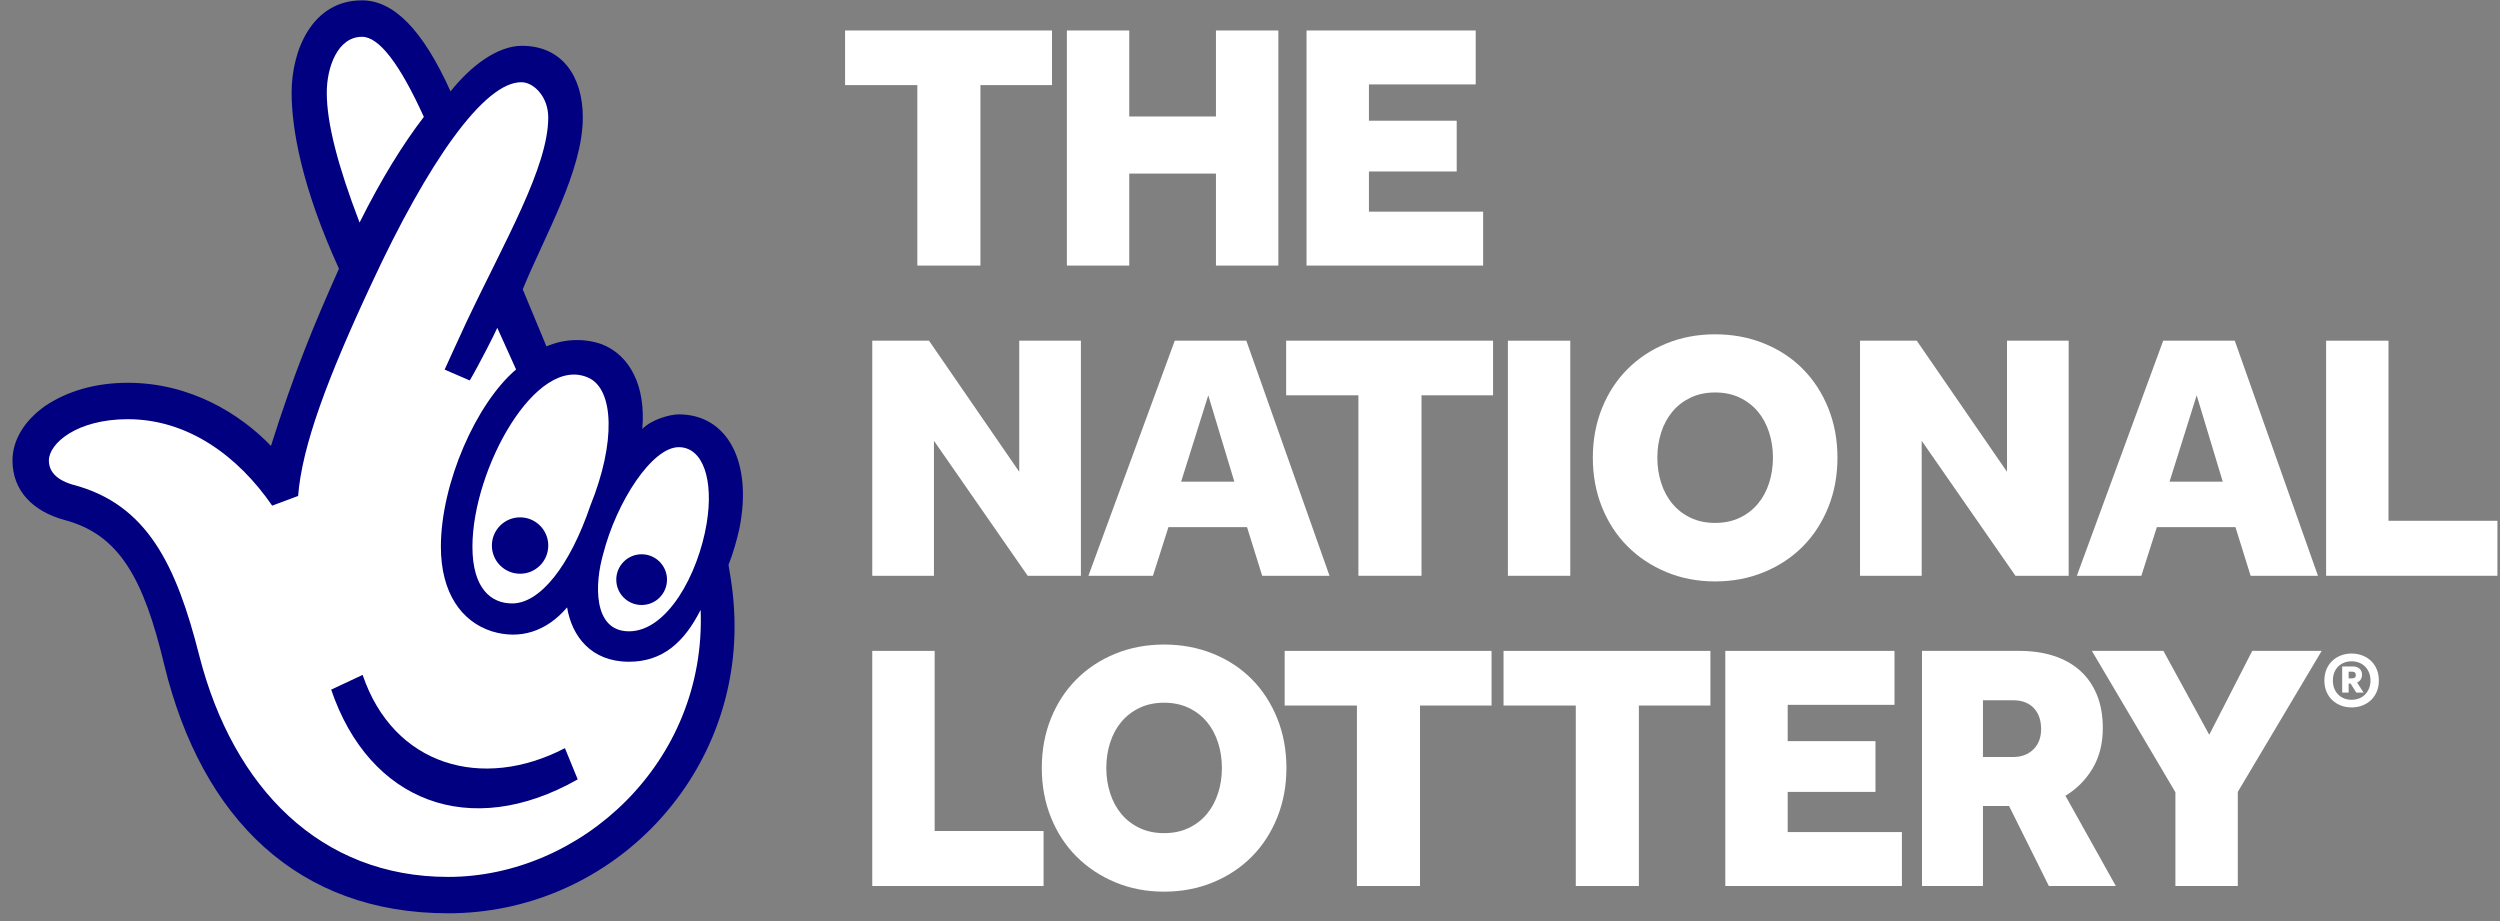
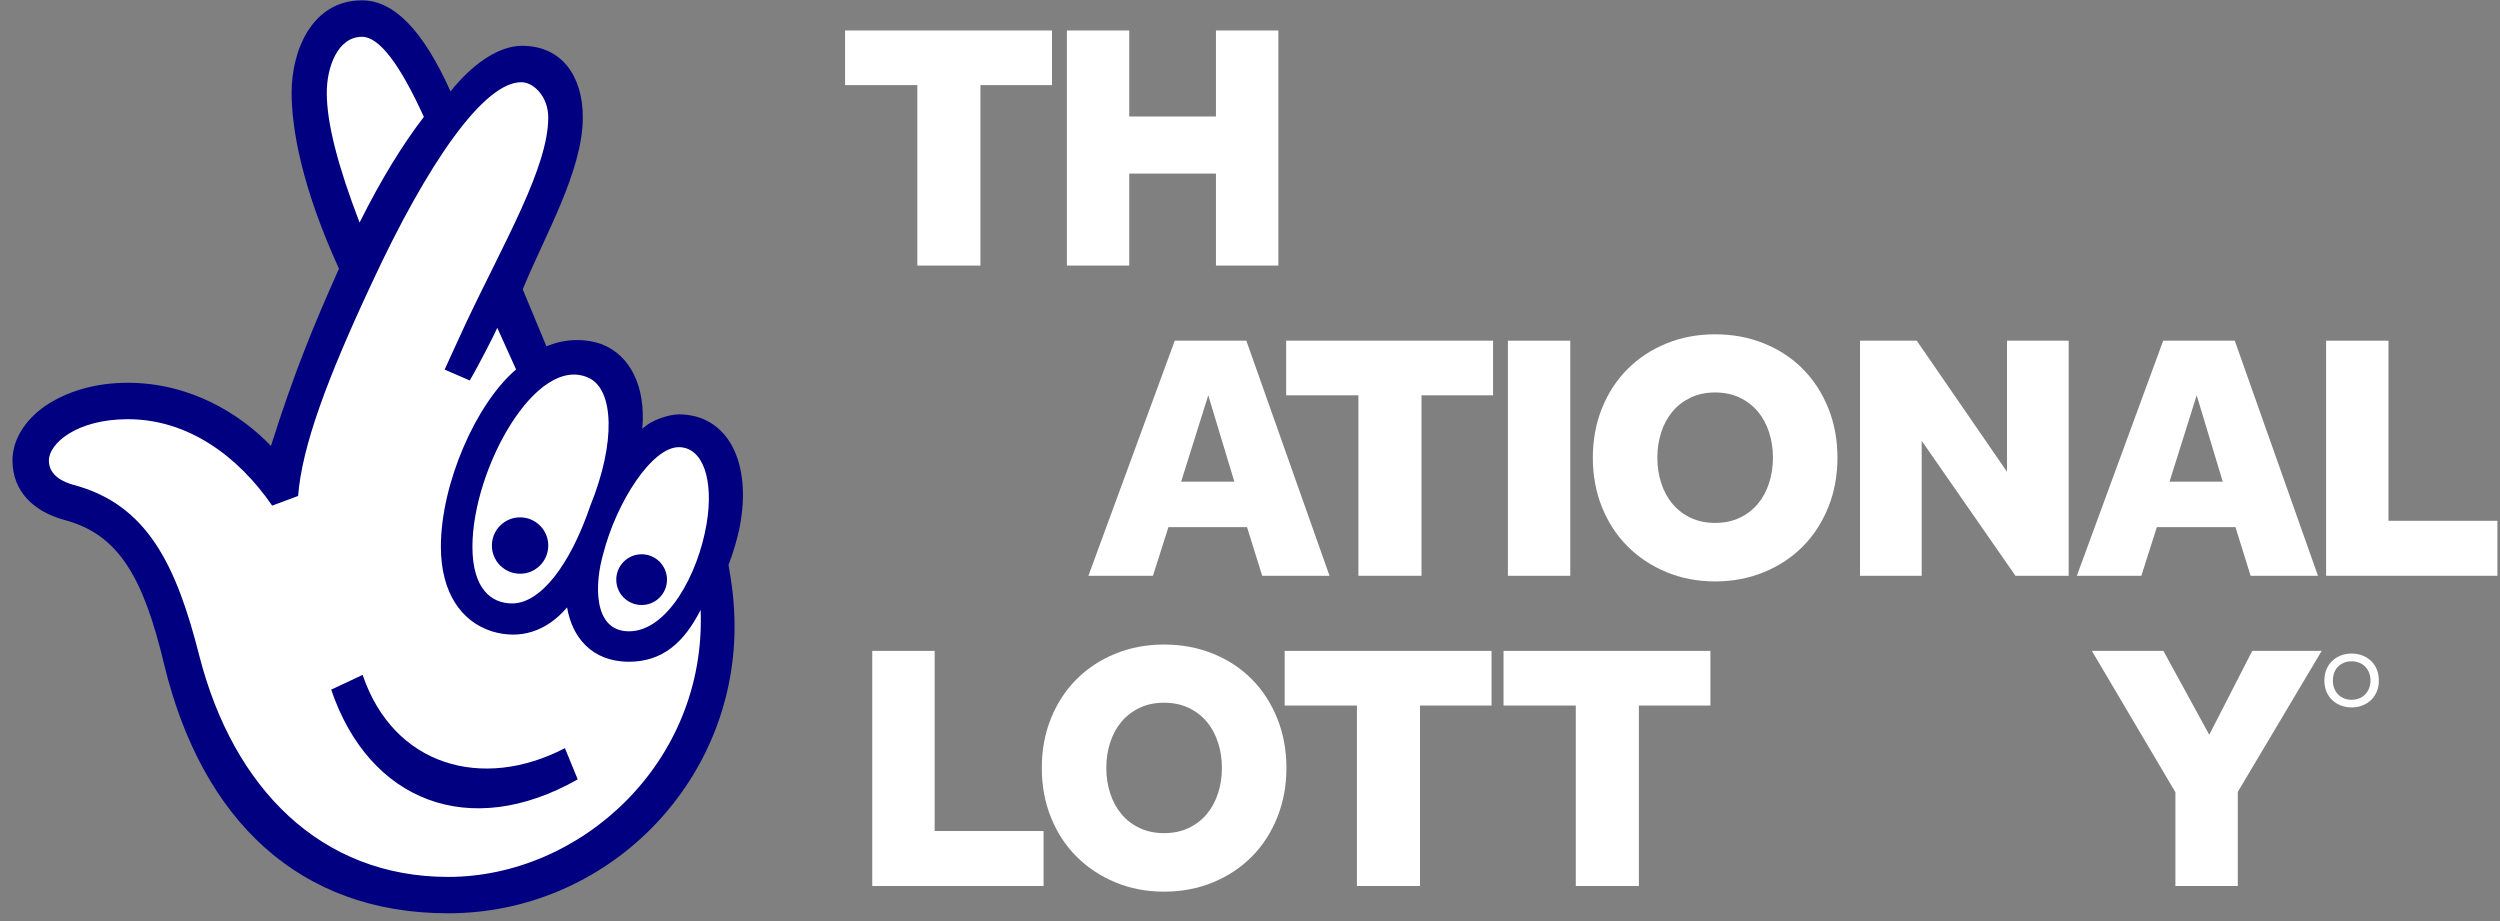
<svg xmlns="http://www.w3.org/2000/svg" width="171" height="63" viewBox="0 0 171 63">
  <rect x="0" y="0" width="171" height="63" fill="#808080" stroke="none" />
  <g fill="none" fill-rule="evenodd">
-     <path fill="#FFF" d="M30.653,62.365 C20.839,62.365 13.977,56.348 11.331,45.423 C10.016,39.927 8.467,36.537 4.448,35.467 C2.231,34.87 0.958,33.424 0.958,31.5 C0.958,30.144 1.739,28.848 3.154,27.849 C4.68,26.829 6.612,26.288 8.739,26.288 C13.794,26.288 17.22,29.284 18.458,30.573 L18.58,30.7 L18.633,30.532 C20.181,25.639 21.509,22.387 23.281,18.421 L23.299,18.378 L23.279,18.335 C20.61,12.483 20.05,8.58 20.05,6.337 C20.05,3.346 21.524,0.129 24.761,0.129 C26.903,0.129 28.853,2.146 30.723,6.295 L30.793,6.453 L30.901,6.317 C32.424,4.389 34.217,3.239 35.7,3.239 C38.204,3.239 39.759,5.076 39.759,8.033 C39.759,10.745 38.327,13.854 36.942,16.862 C36.475,17.873 36.036,18.83 35.659,19.751 L35.643,19.791 L37.321,23.832 L37.418,23.79 C38.073,23.507 38.764,23.364 39.472,23.364 C40.021,23.364 40.562,23.453 41.08,23.626 C43.045,24.364 44.074,26.498 43.829,29.329 L43.805,29.616 L44.008,29.413 C44.63,28.791 45.834,28.448 46.427,28.448 C47.692,28.448 48.758,28.933 49.511,29.851 C50.643,31.232 50.995,33.52 50.474,36.129 C50.331,36.767 50.086,37.715 49.733,38.6 L49.722,38.627 L49.727,38.657 C49.974,40.063 50.139,41.319 50.139,42.871 C50.139,53.619 41.398,62.365 30.653,62.365" />
+     <path fill="#FFF" d="M30.653,62.365 C20.839,62.365 13.977,56.348 11.331,45.423 C10.016,39.927 8.467,36.537 4.448,35.467 C2.231,34.87 0.958,33.424 0.958,31.5 C0.958,30.144 1.739,28.848 3.154,27.849 C4.68,26.829 6.612,26.288 8.739,26.288 C13.794,26.288 17.22,29.284 18.458,30.573 L18.58,30.7 L18.633,30.532 C20.181,25.639 21.509,22.387 23.281,18.421 L23.299,18.378 L23.279,18.335 C20.61,12.483 20.05,8.58 20.05,6.337 C20.05,3.346 21.524,0.129 24.761,0.129 L30.793,6.453 L30.901,6.317 C32.424,4.389 34.217,3.239 35.7,3.239 C38.204,3.239 39.759,5.076 39.759,8.033 C39.759,10.745 38.327,13.854 36.942,16.862 C36.475,17.873 36.036,18.83 35.659,19.751 L35.643,19.791 L37.321,23.832 L37.418,23.79 C38.073,23.507 38.764,23.364 39.472,23.364 C40.021,23.364 40.562,23.453 41.08,23.626 C43.045,24.364 44.074,26.498 43.829,29.329 L43.805,29.616 L44.008,29.413 C44.63,28.791 45.834,28.448 46.427,28.448 C47.692,28.448 48.758,28.933 49.511,29.851 C50.643,31.232 50.995,33.52 50.474,36.129 C50.331,36.767 50.086,37.715 49.733,38.6 L49.722,38.627 L49.727,38.657 C49.974,40.063 50.139,41.319 50.139,42.871 C50.139,53.619 41.398,62.365 30.653,62.365" />
    <path fill="navy" d="M45.623,39.648 C45.623,40.606 44.846,41.382 43.887,41.382 C42.931,41.382 42.153,40.606 42.153,39.648 C42.153,38.69 42.931,37.912 43.887,37.912 C44.846,37.912 45.623,38.69 45.623,39.648 L45.623,39.648 Z M37.501,37.313 C37.501,38.381 36.641,39.243 35.574,39.243 C34.509,39.243 33.645,38.381 33.645,37.313 C33.645,36.251 34.509,35.387 35.574,35.387 C36.641,35.387 37.501,36.251 37.501,37.313 L37.501,37.313 Z M39.515,53.31 C32.123,57.506 25.25,54.827 22.653,47.171 L24.804,46.163 C26.918,52.4 33.006,54.109 38.641,51.174 L39.515,53.31 Z M48.334,35.815 C47.752,39.304 45.633,43.182 43.023,43.182 C40.532,43.182 40.679,39.884 41.258,37.891 C42.172,34.32 44.601,30.586 46.427,30.586 C48.087,30.586 48.833,32.827 48.334,35.815 L48.334,35.815 Z M30.653,59.981 C21.939,59.981 15.96,53.92 13.636,44.867 C12.06,38.638 10.065,34.49 5.004,33.159 C4.422,32.993 3.343,32.579 3.343,31.5 C3.343,30.332 5.253,28.673 8.739,28.673 C12.874,28.673 16.295,31.212 18.617,34.585 L20.391,33.924 C20.655,30.522 22.388,25.871 25.426,19.375 C29.242,11.154 33.123,5.552 35.699,5.625 C36.52,5.647 37.5,6.621 37.5,8.033 C37.5,11.437 34.497,16.537 31.875,22.092 C31.609,22.65 30.413,25.281 30.413,25.281 L32.131,26.023 C32.693,25.079 33.857,22.804 34.014,22.423 L35.3,25.27 C32.562,27.597 30.156,33.074 30.156,37.395 C30.156,40.549 31.566,42.52 33.643,43.182 C35.55,43.768 37.377,43.207 38.789,41.545 C39.121,43.541 40.449,45.263 43.023,45.263 C45.3,45.263 46.792,43.957 47.923,41.714 C48.334,52.175 39.7,59.981 30.653,59.981 L30.653,59.981 Z M22.351,6.337 C22.351,4.594 23.098,2.517 24.761,2.517 C25.922,2.517 27.332,4.345 28.992,7.996 C27.583,9.825 26.087,12.232 24.595,15.223 C23.098,11.32 22.351,8.414 22.351,6.337 L22.351,6.337 Z M40.263,25.844 C41.996,26.645 42.13,30.254 40.387,34.569 C38.975,38.724 36.943,41.262 35.051,41.275 C33.559,41.284 32.314,40.219 32.314,37.395 C32.314,32.081 36.679,24.19 40.263,25.844 L40.263,25.844 Z M46.427,28.343 C45.845,28.343 44.6,28.673 43.933,29.339 C44.185,26.431 43.106,24.275 41.114,23.528 C39.868,23.109 38.537,23.194 37.377,23.694 L35.755,19.791 C37.249,16.136 39.864,11.687 39.864,8.033 C39.864,5.213 38.438,3.134 35.699,3.134 C34.037,3.134 32.208,4.495 30.818,6.252 C28.911,2.019 26.917,0.024 24.761,0.024 C21.357,0.024 19.946,3.432 19.946,6.337 C19.946,8.744 20.608,12.73 23.185,18.379 C21.44,22.283 20.109,25.517 18.534,30.5 C16.46,28.343 13.055,26.183 8.739,26.183 C6.499,26.183 4.588,26.765 3.094,27.764 C1.683,28.759 0.854,30.085 0.854,31.5 C0.854,33.574 2.266,34.988 4.422,35.569 C8.157,36.562 9.818,39.553 11.229,45.448 C13.803,56.078 20.443,62.469 30.653,62.469 C41.445,62.469 50.243,53.67 50.243,42.872 C50.243,41.297 50.078,40.052 49.83,38.638 C50.16,37.81 50.409,36.895 50.576,36.15 C51.489,31.581 49.747,28.343 46.427,28.343 L46.427,28.343 Z" />
-     <path fill="#FFF" d="M161.063,46.353 C161.014,46.385 160.935,46.402 160.827,46.402 L160.647,46.402 L160.647,45.944 L160.899,45.944 C160.971,45.944 161.027,45.962 161.072,45.997 C161.115,46.033 161.137,46.092 161.137,46.173 C161.137,46.261 161.112,46.32 161.063,46.353 M161.468,46.484 C161.53,46.391 161.562,46.277 161.562,46.14 C161.562,45.971 161.504,45.837 161.391,45.736 C161.275,45.635 161.128,45.585 160.949,45.585 L160.205,45.585 L160.205,47.375 L160.647,47.375 L160.647,46.753 L160.777,46.753 L161.169,47.375 L161.668,47.375 L161.227,46.688 C161.324,46.645 161.405,46.576 161.468,46.484" />
    <path fill="#FFF" d="M162.044,47.084 C161.978,47.245 161.888,47.385 161.774,47.502 C161.659,47.619 161.524,47.708 161.365,47.771 C161.208,47.833 161.036,47.865 160.851,47.865 C160.66,47.865 160.487,47.833 160.332,47.771 C160.176,47.708 160.042,47.619 159.927,47.502 C159.813,47.385 159.724,47.245 159.661,47.084 C159.6,46.924 159.568,46.746 159.568,46.549 C159.568,46.353 159.6,46.173 159.661,46.009 C159.724,45.847 159.813,45.708 159.927,45.593 C160.042,45.479 160.176,45.39 160.332,45.327 C160.487,45.264 160.66,45.234 160.851,45.234 C161.036,45.234 161.208,45.264 161.365,45.327 C161.524,45.39 161.659,45.479 161.774,45.593 C161.888,45.708 161.978,45.847 162.044,46.009 C162.109,46.173 162.142,46.353 162.142,46.549 C162.142,46.746 162.109,46.924 162.044,47.084 M162.186,45.213 C162.02,45.053 161.823,44.927 161.594,44.837 C161.365,44.747 161.118,44.702 160.851,44.702 C160.583,44.702 160.336,44.747 160.107,44.837 C159.878,44.927 159.681,45.053 159.515,45.213 C159.349,45.374 159.219,45.567 159.126,45.794 C159.033,46.019 158.988,46.272 158.988,46.549 C158.988,46.822 159.033,47.071 159.126,47.297 C159.219,47.522 159.349,47.716 159.515,47.877 C159.681,48.037 159.878,48.163 160.107,48.253 C160.336,48.342 160.583,48.388 160.851,48.388 C161.118,48.388 161.365,48.342 161.594,48.253 C161.823,48.163 162.02,48.037 162.186,47.877 C162.353,47.716 162.482,47.522 162.575,47.297 C162.668,47.071 162.713,46.822 162.713,46.549 C162.713,46.272 162.668,46.019 162.575,45.794 C162.482,45.567 162.353,45.374 162.186,45.213" />
    <polygon fill="#FFF" points="62.746 5.821 57.804 5.821 57.804 2.085 71.956 2.085 71.956 5.821 67.062 5.821 67.062 18.165 62.746 18.165" />
    <polygon fill="#FFF" points="72.974 2.085 77.241 2.085 77.241 7.968 83.171 7.968 83.171 2.085 87.439 2.085 87.439 18.165 83.171 18.165 83.171 11.873 77.241 11.873 77.241 18.165 72.974 18.165" />
-     <polygon fill="#FFF" points="89.367 2.085 100.939 2.085 100.939 5.774 93.635 5.774 93.635 8.257 99.638 8.257 99.638 11.729 93.635 11.729 93.635 14.477 101.447 14.477 101.447 18.165 89.367 18.165" />
-     <polygon fill="#FFF" points="59.663 23.303 63.544 23.303 69.716 32.271 69.716 23.303 73.934 23.303 73.934 39.383 70.294 39.383 63.882 30.149 63.882 39.383 59.663 39.383" />
    <path fill="#FFF" d="M84.429,32.946 L82.645,27.039 L80.789,32.946 L84.429,32.946 Z M80.354,23.302 L85.249,23.302 L90.939,39.383 L86.334,39.383 L85.297,36.056 L79.921,36.056 L78.861,39.383 L74.448,39.383 L80.354,23.302 Z" />
    <polygon fill="#FFF" points="92.915 27.039 87.973 27.039 87.973 23.302 102.125 23.302 102.125 27.039 97.231 27.039 97.231 39.383 92.915 39.383" />
    <polygon fill="#FFF" points="103.14 39.384 107.407 39.384 107.407 23.303 103.14 23.303" />
    <path fill="#FFF" d="M117.316,35.767 C117.943,35.767 118.501,35.651 118.992,35.417 C119.482,35.184 119.896,34.867 120.234,34.464 C120.571,34.063 120.828,33.589 121.005,33.043 C121.181,32.497 121.27,31.918 121.27,31.306 C121.27,30.695 121.181,30.117 121.005,29.57 C120.828,29.025 120.571,28.551 120.234,28.148 C119.896,27.747 119.482,27.429 118.992,27.196 C118.501,26.962 117.943,26.845 117.316,26.845 C116.69,26.845 116.131,26.962 115.641,27.196 C115.151,27.429 114.736,27.747 114.4,28.148 C114.061,28.551 113.804,29.025 113.628,29.57 C113.45,30.117 113.363,30.695 113.363,31.306 C113.363,31.918 113.45,32.497 113.628,33.043 C113.804,33.589 114.061,34.063 114.4,34.464 C114.736,34.867 115.151,35.184 115.641,35.417 C116.131,35.651 116.69,35.767 117.316,35.767 M117.316,39.769 C116.111,39.769 114.998,39.556 113.977,39.13 C112.955,38.704 112.073,38.118 111.324,37.371 C110.578,36.624 109.996,35.731 109.577,34.694 C109.16,33.658 108.95,32.529 108.95,31.306 C108.95,30.085 109.16,28.956 109.577,27.919 C109.996,26.882 110.578,25.991 111.324,25.244 C112.073,24.495 112.955,23.913 113.977,23.495 C114.998,23.077 116.111,22.867 117.316,22.867 C118.522,22.867 119.638,23.077 120.667,23.495 C121.696,23.913 122.58,24.495 123.319,25.244 C124.058,25.991 124.637,26.882 125.055,27.919 C125.473,28.956 125.682,30.085 125.682,31.306 C125.682,32.529 125.473,33.658 125.055,34.694 C124.637,35.731 124.058,36.624 123.319,37.371 C122.58,38.118 121.696,38.704 120.667,39.13 C119.638,39.556 118.522,39.769 117.316,39.769" />
    <polygon fill="#FFF" points="127.225 23.303 131.106 23.303 137.279 32.271 137.279 23.303 141.497 23.303 141.497 39.383 137.857 39.383 131.443 30.149 131.443 39.383 127.225 39.383" />
    <path fill="#FFF" d="M152.037,32.946 L150.253,27.039 L148.397,32.946 L152.037,32.946 Z M147.963,23.302 L152.858,23.302 L158.548,39.383 L153.942,39.383 L152.905,36.056 L147.529,36.056 L146.469,39.383 L142.056,39.383 L147.963,23.302 Z" />
    <polygon fill="#FFF" points="159.106 23.303 163.372 23.303 163.372 35.622 170.824 35.622 170.824 39.383 159.106 39.383" />
    <polygon fill="#FFF" points="59.663 44.521 63.93 44.521 63.93 56.841 71.38 56.841 71.38 60.603 59.663 60.603" />
    <path fill="#FFF" d="M79.625,56.986 C80.251,56.986 80.809,56.87 81.3,56.636 C81.79,56.404 82.204,56.087 82.543,55.685 C82.88,55.282 83.136,54.808 83.313,54.261 C83.491,53.716 83.578,53.137 83.578,52.525 C83.578,51.915 83.491,51.337 83.313,50.789 C83.136,50.243 82.88,49.769 82.543,49.367 C82.204,48.966 81.79,48.648 81.3,48.416 C80.809,48.183 80.251,48.066 79.625,48.066 C78.998,48.066 78.439,48.183 77.949,48.416 C77.459,48.648 77.045,48.966 76.707,49.367 C76.37,49.769 76.112,50.243 75.936,50.789 C75.759,51.337 75.671,51.915 75.671,52.525 C75.671,53.137 75.759,53.716 75.936,54.261 C76.112,54.808 76.37,55.282 76.707,55.685 C77.045,56.087 77.459,56.404 77.949,56.636 C78.439,56.87 78.998,56.986 79.625,56.986 M79.625,60.989 C78.419,60.989 77.306,60.776 76.286,60.35 C75.264,59.924 74.381,59.336 73.634,58.589 C72.886,57.842 72.304,56.95 71.886,55.912 C71.468,54.876 71.259,53.748 71.259,52.525 C71.259,51.305 71.468,50.175 71.886,49.138 C72.304,48.103 72.886,47.21 73.634,46.463 C74.381,45.714 75.264,45.133 76.286,44.715 C77.306,44.297 78.419,44.087 79.625,44.087 C80.83,44.087 81.947,44.297 82.976,44.715 C84.004,45.133 84.888,45.714 85.628,46.463 C86.367,47.21 86.945,48.103 87.364,49.138 C87.781,50.175 87.991,51.305 87.991,52.525 C87.991,53.748 87.781,54.876 87.364,55.912 C86.945,56.95 86.367,57.842 85.628,58.589 C84.888,59.336 84.004,59.924 82.976,60.35 C81.947,60.776 80.83,60.989 79.625,60.989" />
    <polygon fill="#FFF" points="92.813 48.259 87.871 48.259 87.871 44.521 102.022 44.521 102.022 48.259 97.128 48.259 97.128 60.603 92.813 60.603" />
    <polygon fill="#FFF" points="107.784 48.259 102.842 48.259 102.842 44.521 116.993 44.521 116.993 48.259 112.099 48.259 112.099 60.603 107.784 60.603" />
-     <polygon fill="#FFF" points="118.011 44.521 129.583 44.521 129.583 48.211 122.278 48.211 122.278 50.694 128.282 50.694 128.282 54.165 122.278 54.165 122.278 56.914 130.09 56.914 130.09 60.603 118.011 60.603" />
-     <path fill="#FFF" d="M137.708,51.779 C138.27,51.779 138.728,51.606 139.082,51.26 C139.435,50.914 139.612,50.453 139.612,49.874 C139.612,49.263 139.444,48.781 139.106,48.427 C138.769,48.074 138.295,47.897 137.683,47.897 L135.634,47.897 L135.634,51.779 L137.708,51.779 Z M131.464,44.521 L138.118,44.521 C138.986,44.521 139.769,44.634 140.468,44.859 C141.167,45.085 141.767,45.417 142.264,45.859 C142.762,46.301 143.148,46.853 143.422,47.511 C143.695,48.17 143.832,48.933 143.832,49.801 C143.832,50.861 143.598,51.782 143.132,52.563 C142.666,53.342 142.048,53.964 141.276,54.431 L144.723,60.603 L140.143,60.603 L137.42,55.13 L135.634,55.13 L135.634,60.603 L131.464,60.603 L131.464,44.521 Z" />
    <polygon fill="#FFF" points="148.798 54.189 143.084 44.521 147.978 44.521 151.113 50.259 154.053 44.521 158.803 44.521 153.065 54.165 153.065 60.603 148.798 60.603" />
  </g>
</svg>